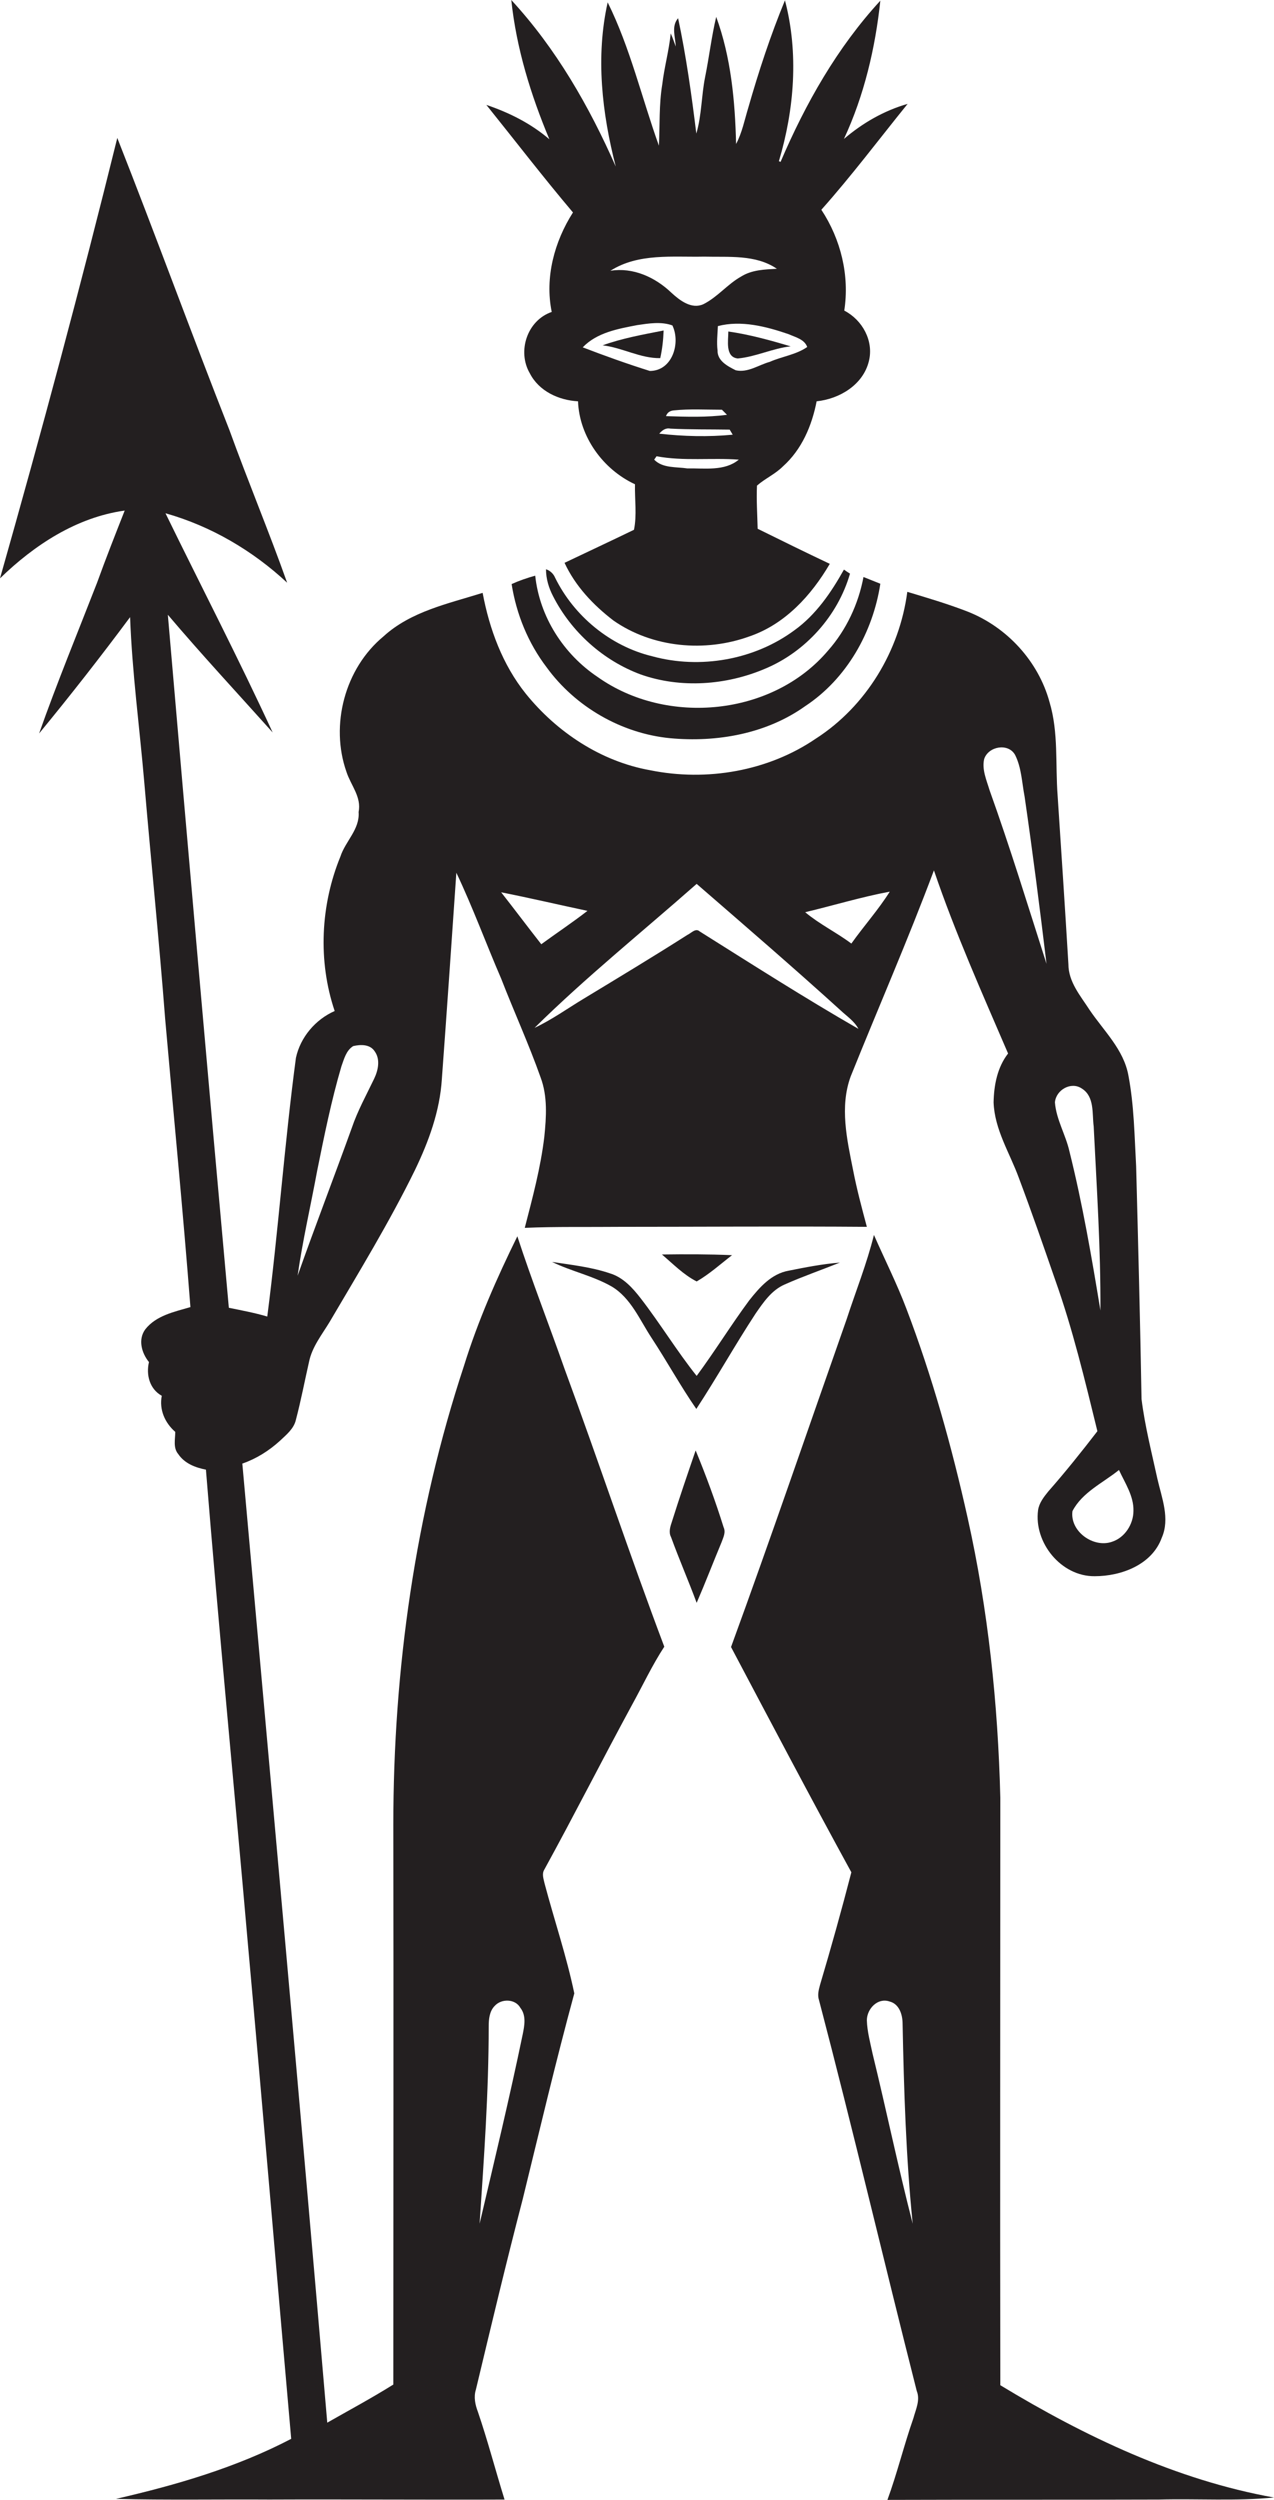
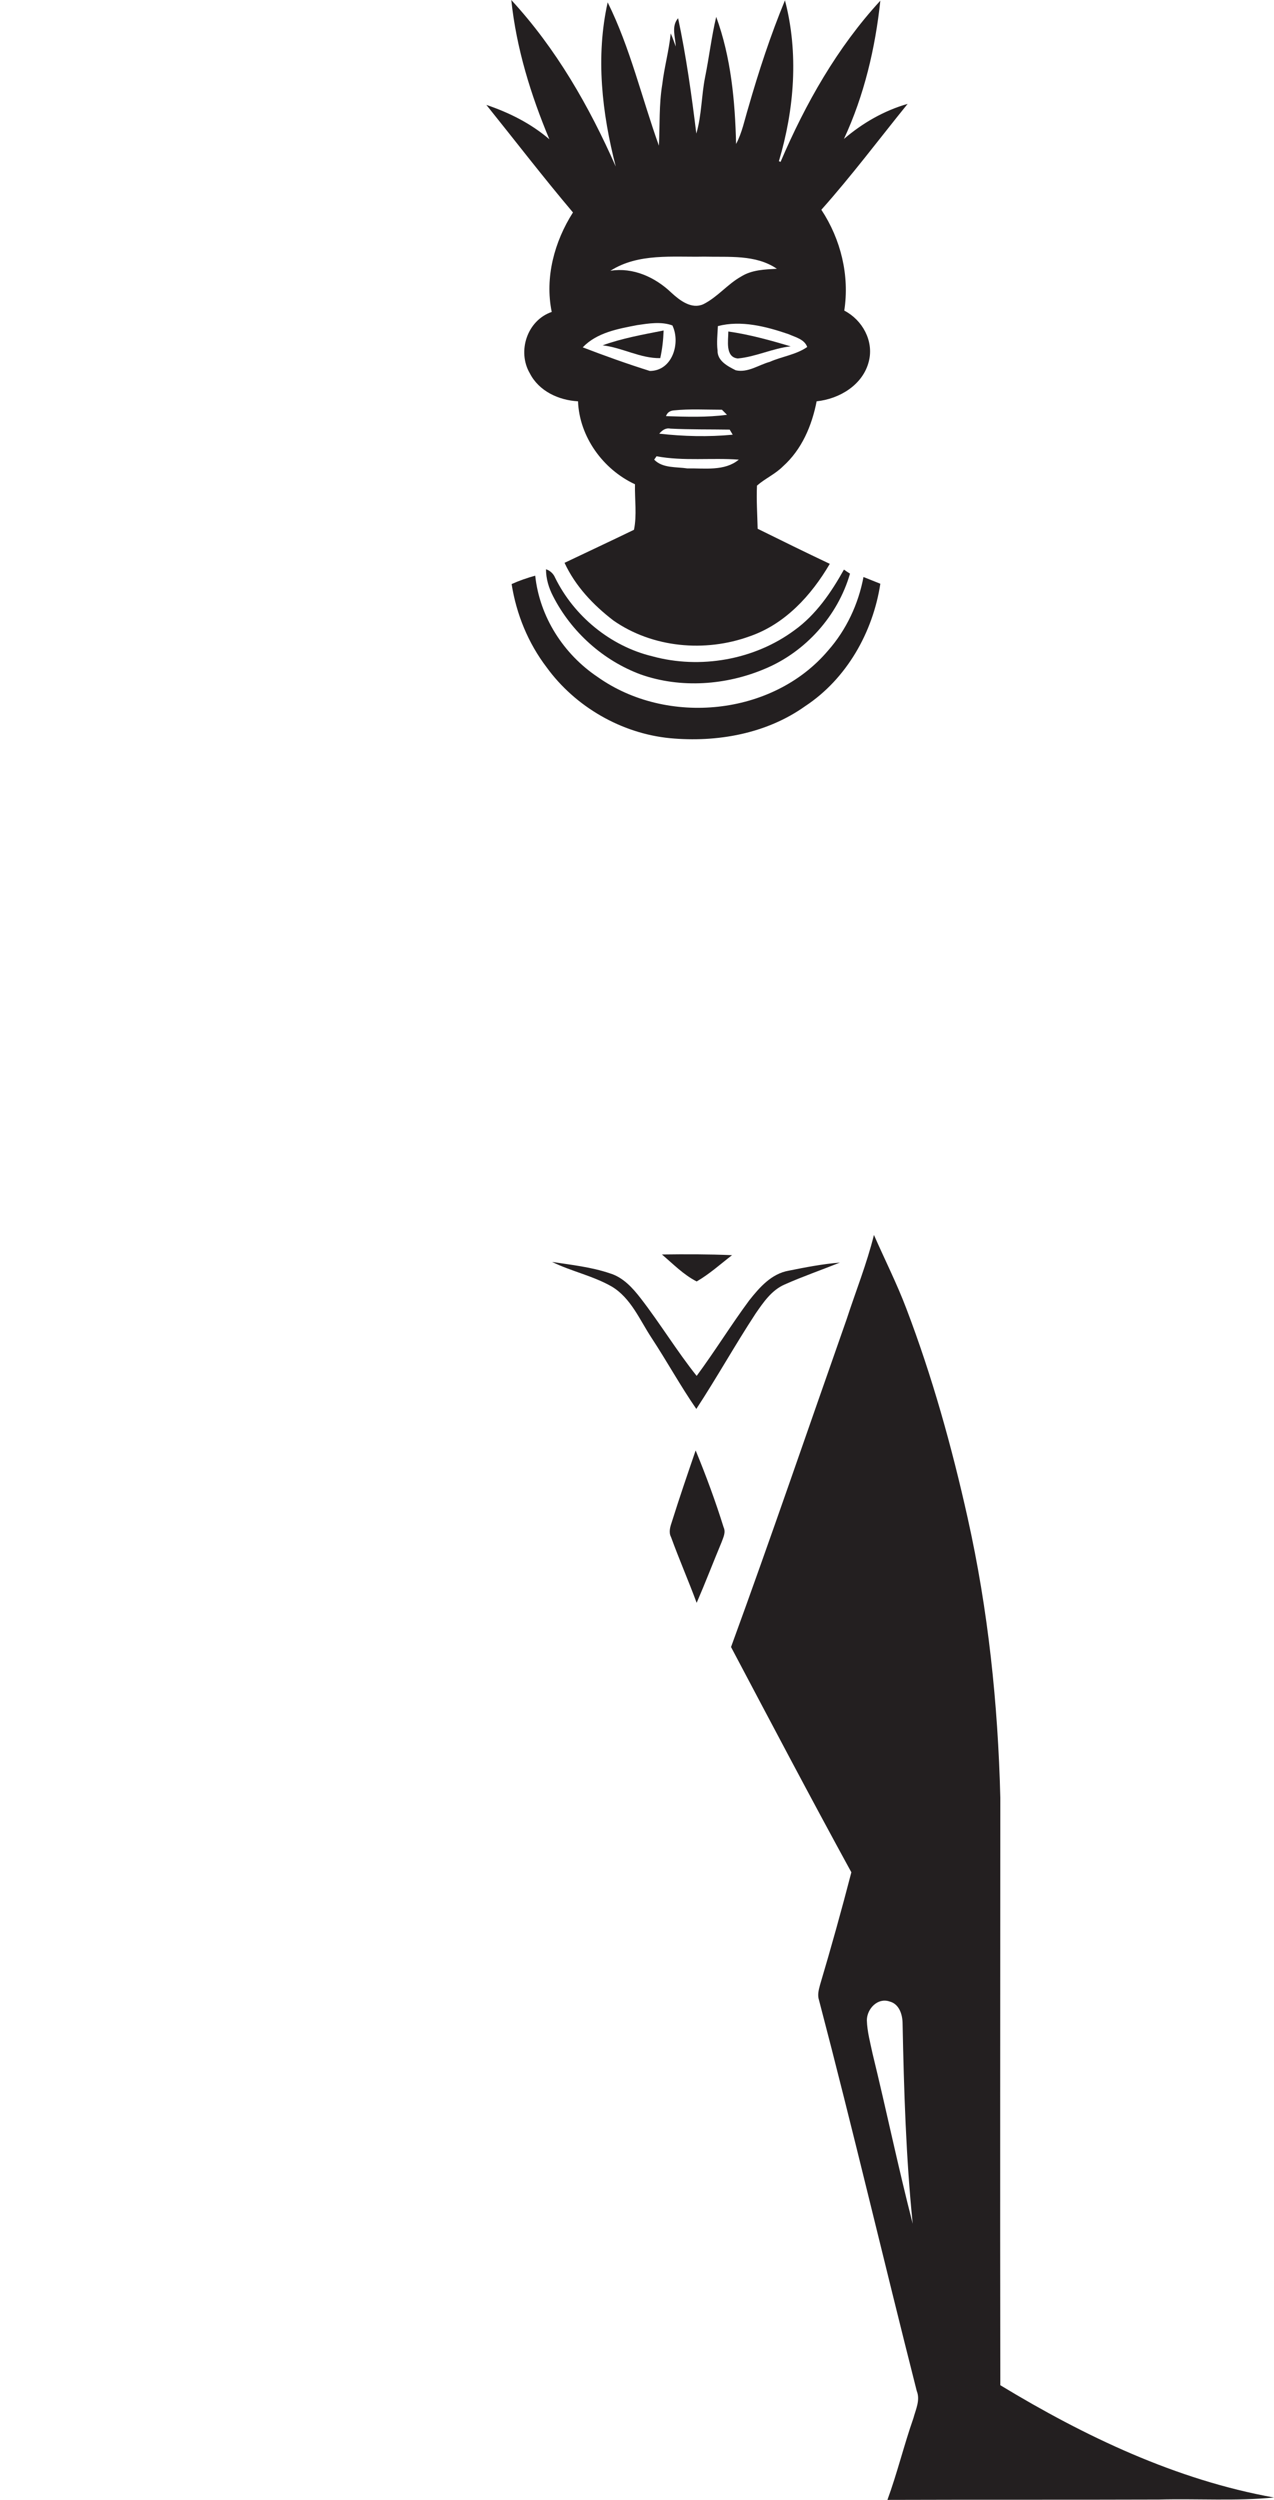
<svg xmlns="http://www.w3.org/2000/svg" version="1.1" id="Layer_1" x="0px" y="0px" viewBox="0 0 378 741.3" enable-background="new 0 0 378 741.3" xml:space="preserve">
  <g>
    <path fill="#231F20" d="M170,63c-5.5,8.6-8.4,19.3-6.3,29.5c-7.3,2.5-10.3,11.7-6.5,18.2c2.7,5.3,8.6,8,14.3,8.3   c0.4,10.5,7.4,20.2,16.9,24.6c-0.1,4.5,0.6,9.2-0.3,13.5c-6.8,3.3-13.7,6.5-20.6,9.8c3.2,6.9,8.5,12.5,14.5,17.1   c11.6,8.1,27.2,9.5,40.4,4.7c10.5-3.6,18.3-12.1,23.8-21.5c-7.2-3.4-14.3-6.9-21.4-10.4c-0.1-4.3-0.4-8.5-0.2-12.8   c2.4-2.1,5.4-3.4,7.7-5.7c5.6-5,8.6-12.1,10-19.3c6.8-0.7,13.8-4.9,15.5-11.9c1.5-6-1.9-12.2-7.3-15c1.6-10.4-1-21.1-6.8-29.9   c9-10.1,17.1-20.9,25.6-31.4c-7,2-13.4,5.7-18.9,10.4c6-12.9,9.3-26.9,10.8-41c-12.8,13.9-22.2,30.5-29.6,47.8l-0.5-0.2   c4.6-15.4,5.9-32.1,1.8-47.7c-4.3,10.4-7.8,21.1-10.9,31.9c-1.1,3.6-1.8,7.3-3.6,10.7C218.1,30,216.9,17,212.5,5   c-1.4,5.9-2.1,12-3.3,17.9c-1.1,5.5-1,11.3-2.6,16.7c-1.4-11.4-3-22.9-5.4-34.2c-2.1,2.4-0.8,5.6-0.7,8.4c-0.5-1.3-0.9-2.6-1.5-3.9   c-0.5,5.1-1.9,10-2.5,15.1c-1,6-0.7,12.1-1,18.2c-5.1-14.2-8.5-29-15.2-42.5c-3.6,16.1-1.7,32.8,2.4,48.7   C174.8,31.5,165,14.4,151.7,0c1.5,14.3,5.8,28.2,11.3,41.3c-5.5-4.7-11.9-7.9-18.7-10.2C152.9,41.8,161.2,52.6,170,63z    M203.9,138.9c-3.2-0.5-7.3,0-9.8-2.6l0.7-1c8.1,1.5,16.3,0.4,24.4,1C215,139.8,209,138.8,203.9,138.9z M198.9,127.1   c5.9,0.3,11.8,0.2,17.6,0.3l0.9,1.5c-7.3,0.7-14.6,0.5-21.8-0.3C196.4,127.7,197.4,126.8,198.9,127.1z M197.6,123.4   c0.4-1.1,1.2-1.6,2.3-1.7c4.8-0.5,9.5-0.2,14.3-0.2c0.4,0.4,1.1,1.1,1.5,1.5C209.8,123.8,203.7,123.6,197.6,123.4z M234,99.1   c2,0.9,4.7,1.5,5.5,3.8c-3.3,2.3-7.5,2.8-11.1,4.4c-3.3,0.9-6.5,3.3-10.1,2.5c-2.4-1.2-5.5-2.8-5.4-5.9c-0.3-2.4,0-4.8,0.1-7.2   C219.9,94.9,227.3,96.8,234,99.1z M208.9,76.1c7.3,0.2,15.3-0.7,21.6,3.6c-3.6,0.2-7.4,0.3-10.6,2.3c-4.1,2.3-7,6.1-11.2,8.2   c-3.5,1.6-7-1.1-9.5-3.4c-4.8-4.6-11.4-7.6-18.1-6.5C189.4,75,199.6,76.3,208.9,76.1z M189.1,96.4c3.4-0.5,7.1-1.1,10.4,0.1   c2.5,5.2,0,13.5-6.7,13.5c-6.7-2.1-13.4-4.5-19.9-7C177.1,98.6,183.4,97.5,189.1,96.4z" />
-     <path fill="#231F20" d="M153.5,366.6c-6.1,12.4-11.7,25.1-15.8,38.3c-14.5,43.9-21,90.1-21,136.2c0.1,55.3,0,110.7,0,166   c-6.4,4-13.1,7.6-19.6,11.3C89,623.6,80.4,528.8,71.9,434c4.1-1.4,7.9-3.8,11.1-6.7c1.9-1.8,4.2-3.6,4.8-6.3   c1.5-5.7,2.6-11.5,3.9-17.2c0.9-4.4,3.8-8,6.1-11.8c8.7-14.8,17.7-29.5,25.3-45c4.1-8.5,7.4-17.5,8-27c1.5-20.4,2.9-40.8,4.3-61.2   c4.9,10.3,8.8,21,13.3,31.4c3.8,9.8,8.2,19.4,11.7,29.3c2.1,5.6,1.7,11.7,1.1,17.6c-1.1,9.2-3.5,18.1-5.8,27   c9.4-0.4,18.9-0.2,28.3-0.3c24.4,0,48.8-0.2,73.2,0c-1.5-5.6-3-11.2-4.1-16.9c-1.8-9-4-18.7-0.7-27.7c8.2-20.4,17-40.5,24.7-61.1   c6.3,18.5,14.3,36.4,22,54.3c-3.2,4.1-4.2,9.4-4.3,14.5c0.3,8.1,4.8,15,7.5,22.4c3.8,10.1,7.3,20.2,10.8,30.3   c5.2,14.6,8.8,29.7,12.5,44.8c-4.7,6.1-9.5,12.1-14.6,17.9c-1.3,1.6-2.7,3.4-3,5.5c-1.3,9.6,6.8,19.7,16.8,19.6   c7.9,0,17-3.4,19.9-11.4c2.5-5.7,0-11.8-1.3-17.5c-1.7-7.8-3.7-15.6-4.7-23.6c-0.4-23-1-46-1.6-69c-0.5-9-0.6-18.1-2.3-27   c-1.4-7.7-7.3-13.2-11.5-19.4c-2.7-4.2-6.3-8.3-6.3-13.6c-1-16.7-2.1-33.3-3.2-50c-0.7-9.3,0.3-18.7-2.4-27.7   c-3.3-12.1-12.6-22.2-24.2-26.8c-5.9-2.3-12-4.1-18-5.9c-2.3,17.5-12.2,33.9-27.1,43.5c-14.2,9.7-32.4,12.8-49.2,9.4   c-14.6-2.6-27.7-11.3-36.9-22.7c-6.9-8.6-10.8-19.2-12.8-29.9c-10.2,3.2-21.3,5.5-29.4,12.9c-11.5,9.5-15.9,26.3-11,40.2   c1.3,4,4.5,7.4,3.6,11.9c0.4,5.1-3.9,8.6-5.4,13.2c-5.9,14.4-6.7,31-1.7,45.8c-5.7,2.5-10.2,7.8-11.5,13.9   c-3.4,25.5-5.2,51.2-8.5,76.7c-3.7-1.1-7.5-1.8-11.4-2.6c-6.2-68.5-12.2-137-18.1-205.5c10.1,11.9,20.7,23.3,31.1,34.9   c-10.1-21.9-21.2-43.3-31.8-65c13.5,3.8,25.9,11.1,36.1,20.6c-5.4-15.2-11.6-30-17.1-45.2C56.8,98.9,46.2,69.8,34.8,40.9   C24,84.6,12.3,128.2,0,171.5c10.2-9.9,22.7-18.1,37-20.1c-2.8,7.1-5.6,14.2-8.2,21.4c-5.8,14.9-11.9,29.7-17.2,44.7   c9.3-11.3,18.3-22.8,27-34.5c0.6,16.4,2.8,32.6,4.2,48.9c2,23.4,4.4,46.8,6.2,70.2c2.5,28.5,5.3,57,7.5,85.5   c-4.8,1.4-10.2,2.5-13.4,6.6c-2.2,3-1.1,7,1.1,9.7c-0.9,3.8,0.2,8,3.8,10c-0.8,4.1,0.9,8,4,10.7c0,2.2-0.7,4.7,0.9,6.6   c1.9,2.8,5.1,4,8.2,4.6c3.8,47.1,8.4,94.1,12.5,141.2c4.4,48.7,8.5,97.5,12.8,146.2c-16.3,8.5-34.1,13.7-52,17.8   c15.2,0.4,30.4,0.1,45.5,0.2c23.3-0.1,46.5,0.1,69.8,0c-2.7-8.7-5-17.5-7.9-26c-0.8-2.1-1.3-4.4-0.6-6.6c4.5-18.8,9-37.7,13.9-56.5   c5-20.4,9.8-40.8,15.3-61c-2.3-11-5.9-21.6-8.8-32.5c-0.3-1.4-0.9-2.9-0.1-4.2c8.9-16.2,17.2-32.6,26-48.8c3.2-5.8,6-11.8,9.6-17.3   c-10.3-27.3-19.5-55-29.6-82.4C162.9,392.8,157.8,379.8,153.5,366.6z M336.3,448c0,4-2.6,8-6.4,9.2c-5.5,1.9-12.5-3.1-11.7-9.1   c2.9-5.6,9.1-8.4,13.8-12.2C333.8,439.8,336.4,443.6,336.3,448z M321,322.8c3.8,2.4,3,7.4,3.5,11.2c0.9,18.2,2.1,36.4,2,54.6   c-2.6-15.8-5.3-31.6-9.2-47.2c-1.1-4.9-3.9-9.4-4.3-14.5C313.3,323.2,317.8,320.6,321,322.8z M292,225.1c1.2-3.8,7.2-4.9,9.2-1.2   c1.9,3.8,2,8.2,2.8,12.3c2.4,16.5,4.5,33,6.5,49.6c-5.5-17.2-10.8-34.5-16.9-51.5C292.7,231.3,291.3,228.2,292,225.1z M264,264.4   c-3.4,5.4-7.7,10.2-11.4,15.4c-4.4-3.3-9.4-5.7-13.7-9.3C247.3,268.5,255.5,266,264,264.4z M206.7,262.1   c14.3,12.4,28.7,24.8,42.7,37.5c1.8,1.7,4.1,3.2,5.3,5.5c-16-9.2-31.5-19.1-47.1-28.9c-1.2-1.1-2.5,0.5-3.6,1   c-10.2,6.5-20.5,12.7-30.9,19c-4.8,2.9-9.4,6.2-14.5,8.6C173.8,289.8,190.6,276.3,206.7,262.1z M174.3,270.1   c-4.5,3.5-9.2,6.6-13.7,9.9c-4-5.1-7.9-10.3-11.9-15.4C157.3,266.3,165.8,268.3,174.3,270.1z M94.1,347.2c2.1-10.4,4.2-20.8,7.2-31   c0.8-2.2,1.4-4.7,3.5-6c2.2-0.5,5-0.6,6.4,1.6c1.7,2.4,1,5.6-0.2,8.1c-2.3,4.8-4.9,9.5-6.6,14.5c-5.3,14.7-10.9,29.2-16.1,43.9   C89.8,367.8,92.2,357.5,94.1,347.2z M155.1,603.2c-3.9,18.8-8.4,37.5-12.8,56.2c1.3-19.5,2.7-38.9,2.7-58.5c0-2.1,0.2-4.5,1.8-6.1   c2-2.2,6.1-2.1,7.6,0.6C156.2,597.7,155.6,600.7,155.1,603.2z" />
    <path fill="#231F20" d="M196.9,98c-6.1,1.2-12.3,2.3-18.1,4.4c5.9,0.7,11.2,3.9,17.1,3.8C196.5,103.5,196.8,100.8,196.9,98z" />
    <path fill="#231F20" d="M218.9,106.3c5.4-0.5,10.3-3,15.7-3.6c-6.1-1.8-12.2-3.5-18.5-4.4C216.1,100.9,215.1,105.9,218.9,106.3z" />
    <path fill="#231F20" d="M190.1,200c11.9,4.2,25.4,3.2,36.9-1.7c12-5,21.6-15.7,25.2-28.2c-0.5-0.3-1.4-0.9-1.8-1.2   c-3.8,6.8-8.3,13.4-14.7,18c-11.9,8.8-28,11.6-42.2,7.7c-12.4-3-23.2-11.9-28.8-23.3c-0.5-1.2-1.5-2.1-2.7-2.5c0,2.8,0.8,5.5,2.1,8   C169.5,187.4,179,195.9,190.1,200z" />
    <path fill="#231F20" d="M151.8,173.2c1.4,8.9,4.9,17.5,10.4,24.7c8.5,11.7,22.2,19.6,36.6,21c13.9,1.3,28.6-1.3,40.1-9.5   c12.3-8.1,20.1-21.9,22.3-36.3c-1.7-0.7-3.3-1.3-5-2c-1.5,8-5.1,15.7-10.5,21.8c-16.4,19.4-47.8,22.4-68.3,7.9   c-10.2-6.8-17.3-17.9-18.6-30.1C156.3,171.4,154,172.2,151.8,173.2z" />
    <path fill="#231F20" d="M296.8,707.3c-0.1-58.1,0-116.1,0-174.2c-0.7-27.9-3.6-55.7-9.7-83c-4.7-21.1-10.5-41.9-18.2-62.1   c-2.8-7.4-6.4-14.5-9.6-21.8c-2.1,8.5-5.4,16.7-8.1,25c-11.4,32.4-22.5,64.9-34.3,97.2c11.8,22.3,23.6,44.7,35.7,66.8   c-2.9,11.2-6,22.3-9.3,33.4c-0.4,1.5-0.8,3-0.3,4.5c10.1,38.5,19.2,77.3,29,115.9c1.1,2.7-0.3,5.5-1,8.1c-2.8,8-4.8,16.3-7.7,24.2   c26.9-0.1,53.8,0,80.6-0.1c11.4-0.3,22.8,0.5,34.1-0.6C349,735.4,321.9,722.5,296.8,707.3z M258.9,609c-0.7-3.3-1.6-6.6-1.7-9.9   c0-3.4,3.2-6.8,6.7-5.6c2.9,0.7,3.9,3.9,3.9,6.6c0.4,19.8,1,39.6,3,59.3C266.5,642.7,263,625.8,258.9,609z" />
    <path fill="#231F20" d="M196.4,372c3.3,2.8,6.4,6,10.3,8c3.8-2.2,7-5.1,10.5-7.8C210.2,371.9,203.3,371.9,196.4,372z" />
    <path fill="#231F20" d="M181,377.6c-5.6-1.9-11.4-2.5-17.2-3.4c5.7,2.8,12.1,4.1,17.7,7.3c5.7,3.4,8.3,9.9,11.8,15.2   c4.6,7,8.6,14.3,13.3,21.1c6.1-9.3,11.5-19,17.6-28.3c2.3-3.3,4.7-6.9,8.6-8.6c5.4-2.4,10.9-4.3,16.4-6.5   c-5.1,0.4-10.2,1.4-15.2,2.4c-5.1,0.9-8.6,4.9-11.7,8.8c-5.4,7.3-10.2,15.1-15.6,22.4c-5.9-7.4-10.8-15.5-16.6-23   C187.7,381.9,184.9,378.8,181,377.6z" />
    <path fill="#231F20" d="M206.4,430.1c-2.4,7-4.8,14-7,21c-0.5,1.5-1.1,3.2-0.3,4.7c2.4,6.6,5.2,13,7.6,19.5c2.6-6,4.9-12,7.4-18   c0.5-1.4,1.3-2.9,0.6-4.4C212.3,445.2,209.5,437.6,206.4,430.1z" />
  </g>
</svg>